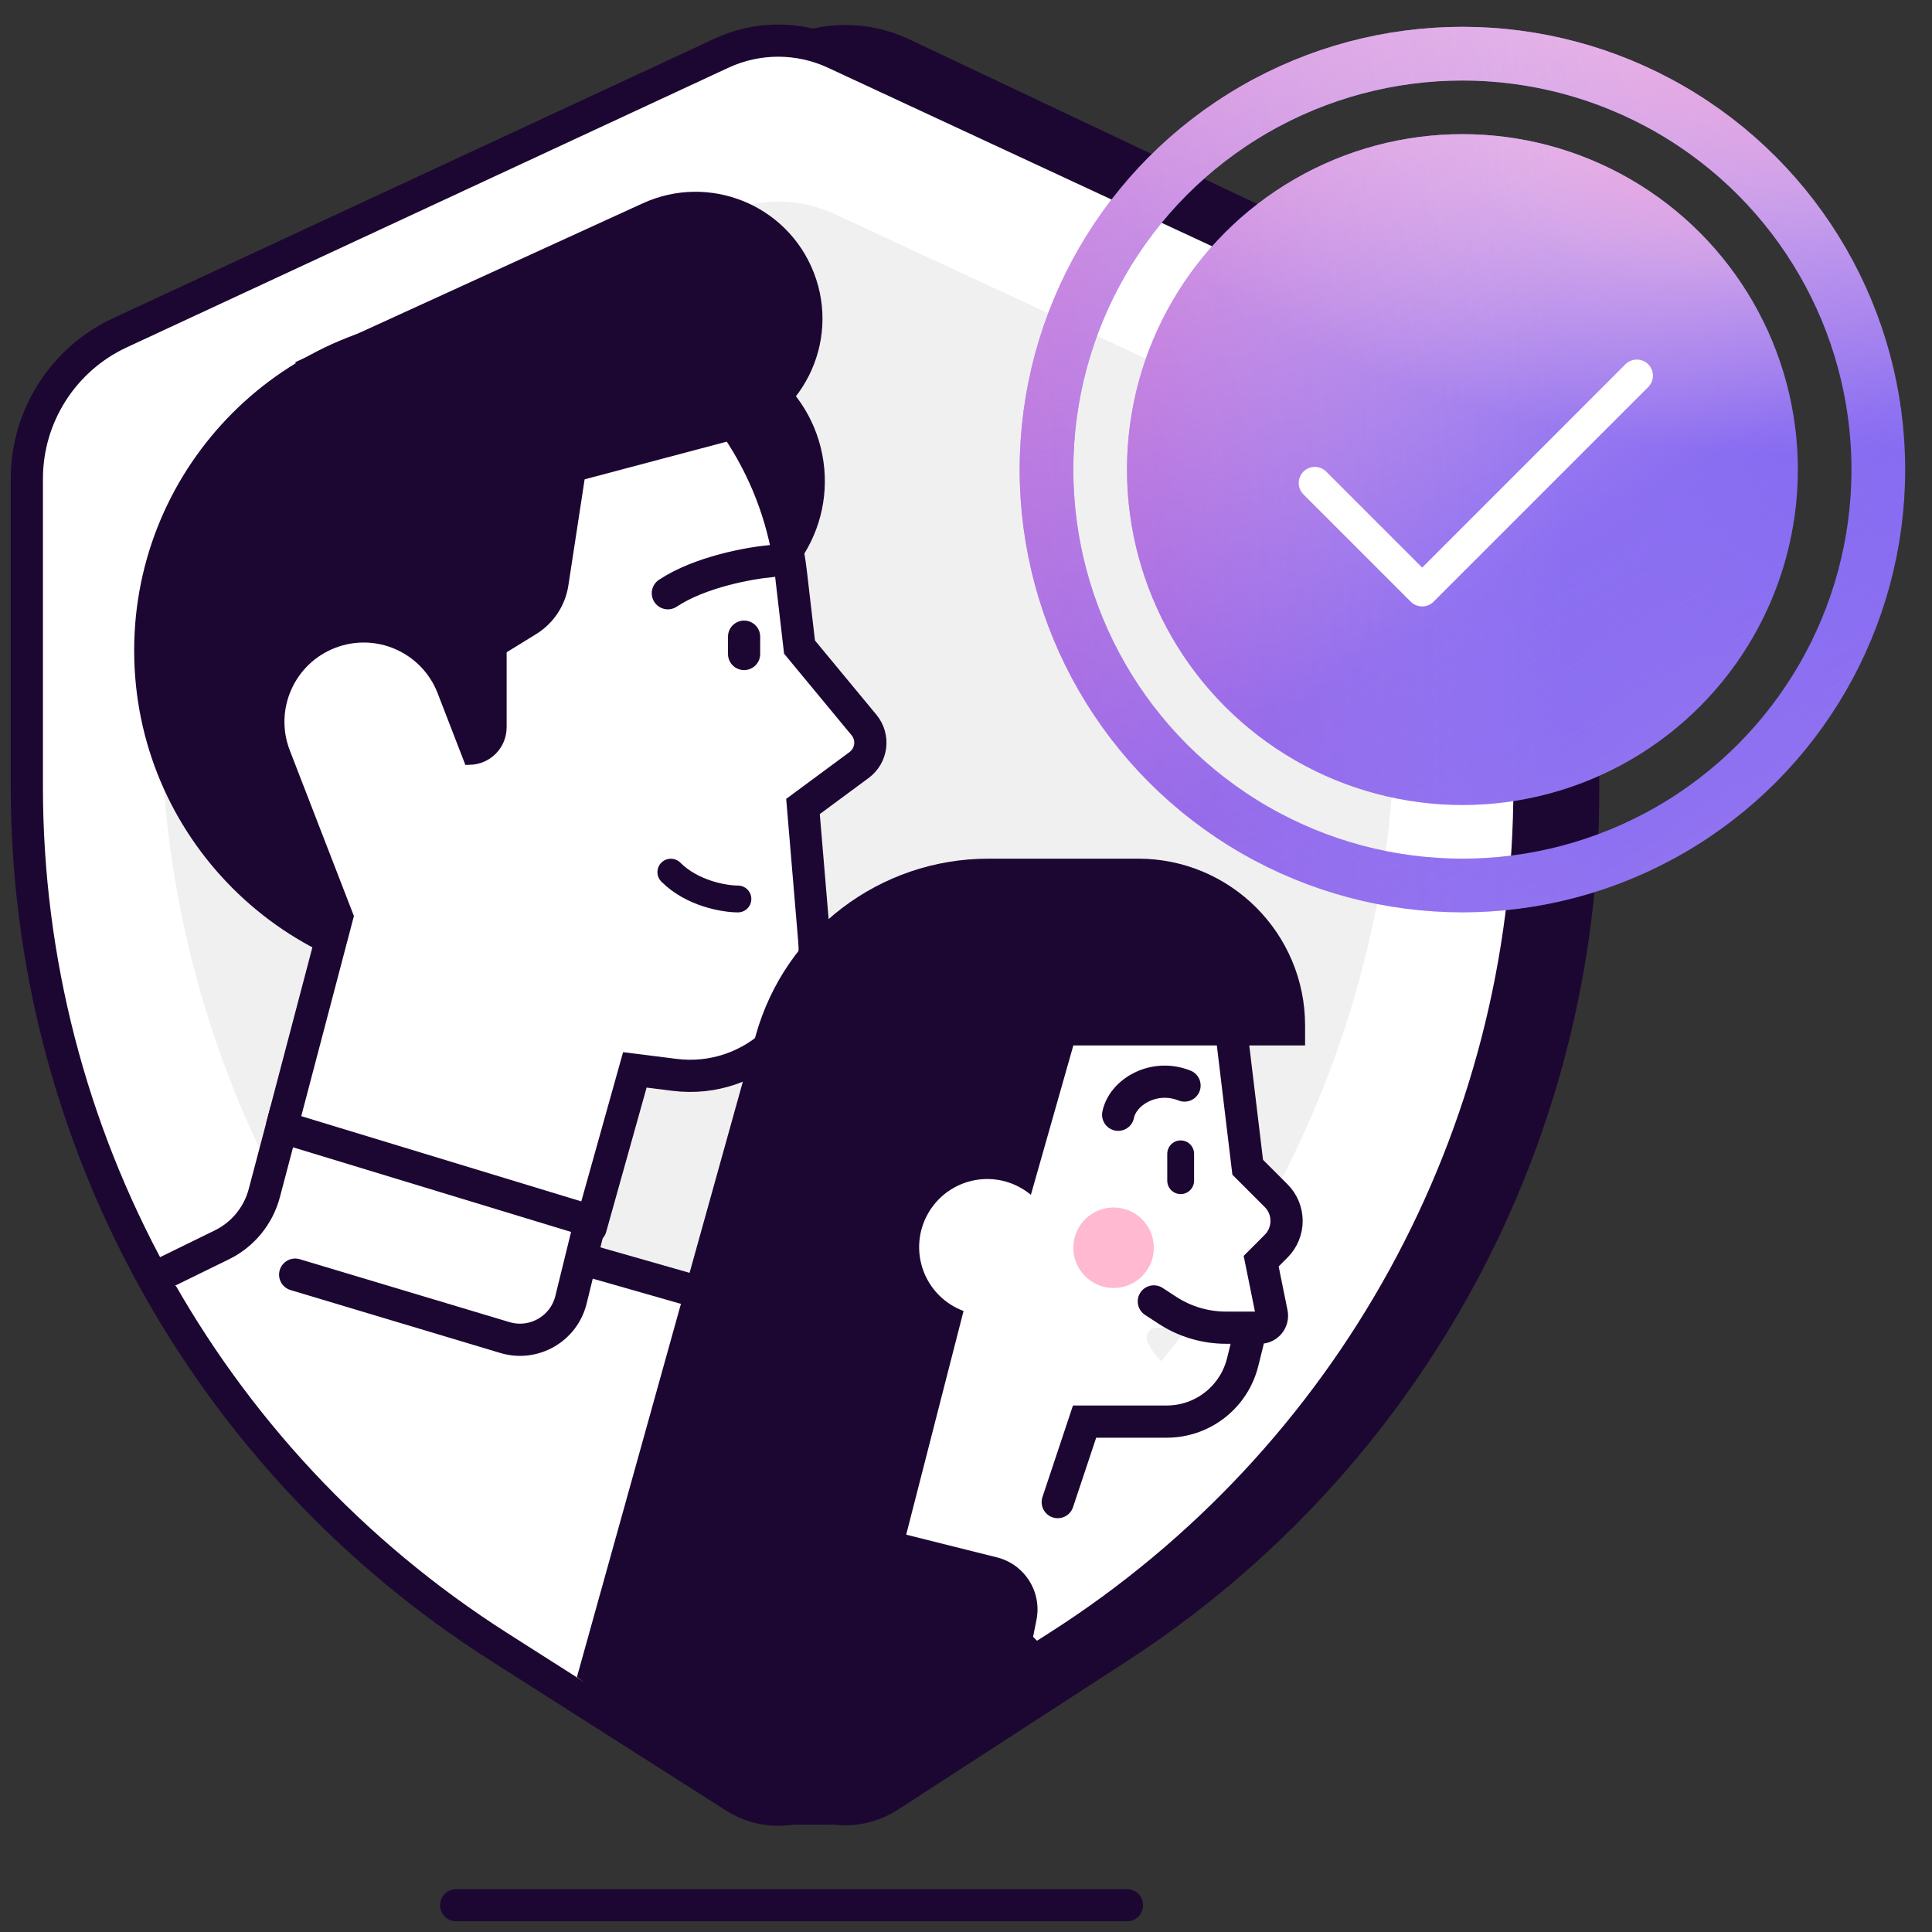
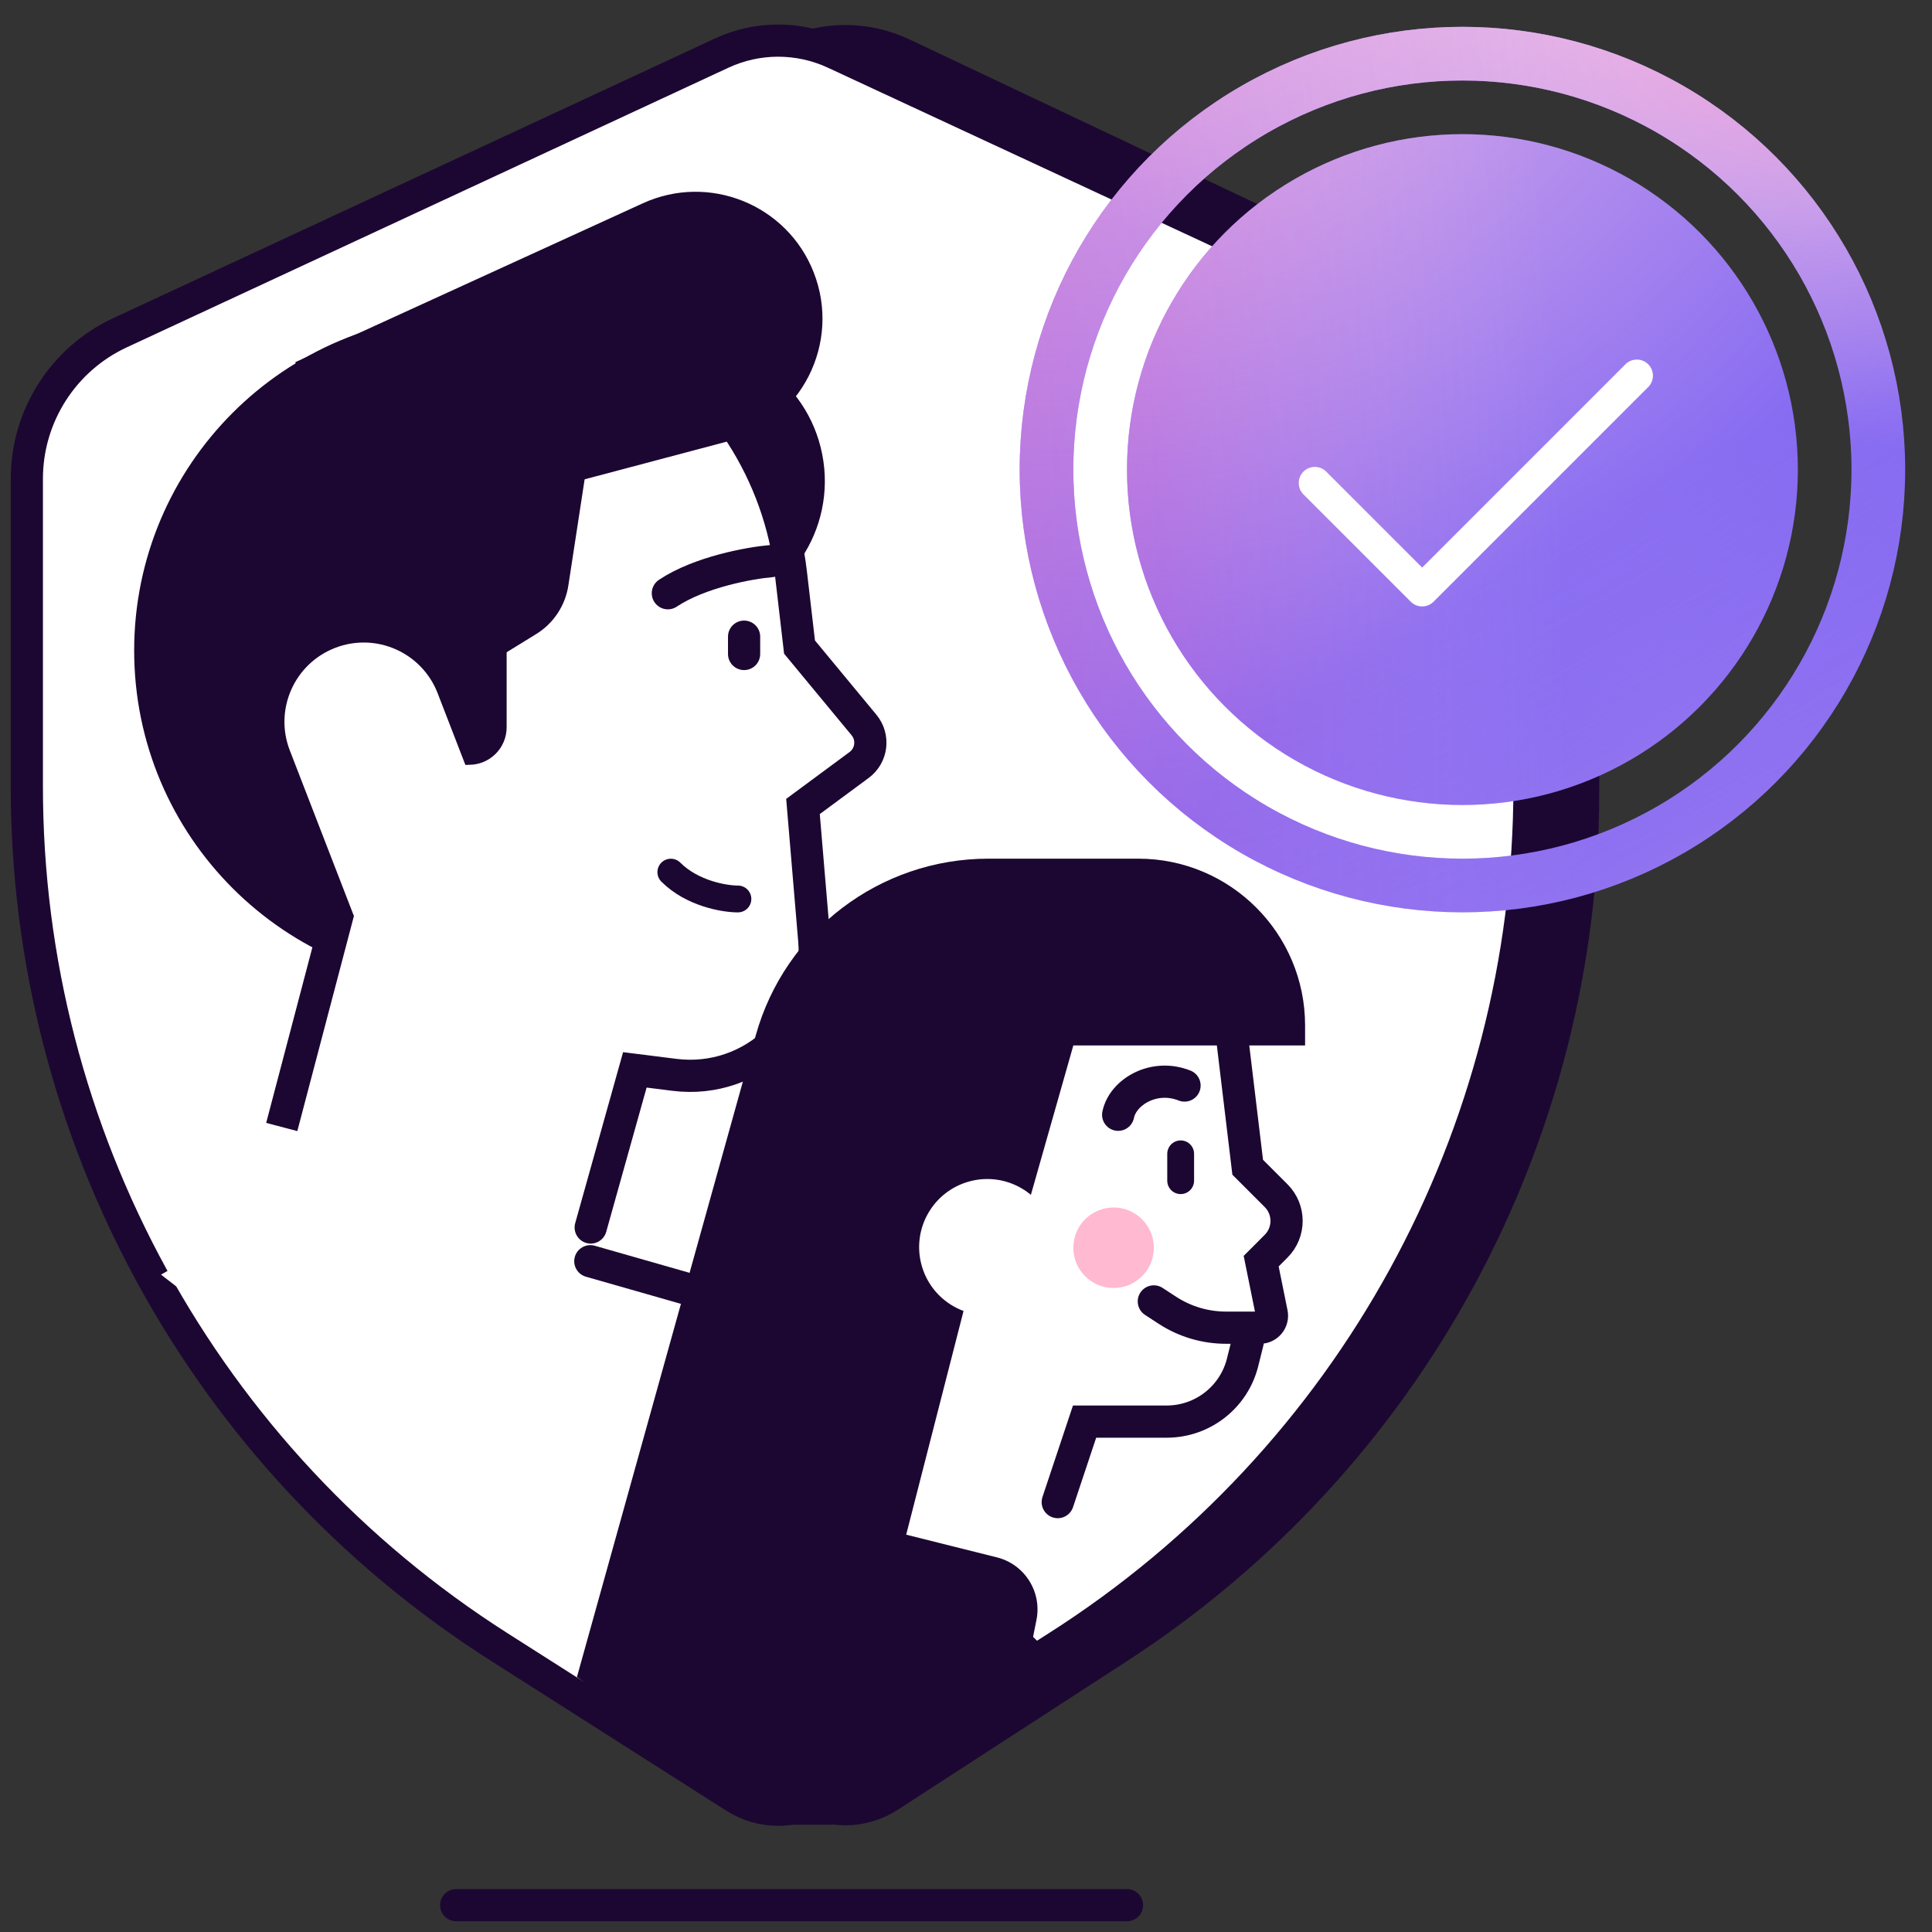
<svg xmlns="http://www.w3.org/2000/svg" width="72" height="72" viewBox="0 0 72 72" fill="none">
  <rect x="0" y="0" width="72" height="72" fill="#333333" stroke="none" />
  <path d="M4 14.014L29.361 2.012C30.715 1.371 32.285 1.371 33.639 2.012L59 14.014V29.518C59 42.394 52.48 54.394 41.677 61.4L33.132 66.941C32.139 67.585 30.861 67.585 29.868 66.941L21.323 61.4C10.52 54.394 4 42.394 4 29.518V14.014Z" fill="#1C0732" stroke="#1C0732" stroke-width="1.2" stroke-linecap="round" />
  <path d="M4.471 12.401L26.892 1.98C28.229 1.358 29.771 1.358 31.108 1.98L57 14.014V29.316C57 42.302 50.368 54.39 39.415 61.367L30.612 66.973C29.628 67.6 28.372 67.6 27.388 66.973L18.585 61.367C7.632 54.39 1 42.302 1 29.316V17.842C1 15.508 2.354 13.385 4.471 12.401Z" fill="white" stroke="#1C0732" stroke-width="1.2" stroke-linecap="round" />
-   <path d="M9.472 16.07L26.894 7.978C28.229 7.358 29.771 7.358 31.106 7.978L52 17.683V26.503C52 39.493 45.364 51.584 34.405 58.559L30.611 60.975C29.628 61.6 28.372 61.6 27.389 60.975L23.595 58.559C12.636 51.584 6 39.493 6 26.503V21.512C6 19.177 7.355 17.054 9.472 16.07Z" fill="#F0F0F0" />
  <path d="M5 24.244C5 17.325 10.609 11.717 17.527 11.717H19.52C24.91 11.717 29.28 16.086 29.28 21.476V27.012C29.28 32.402 24.91 36.771 19.52 36.771H17.527C10.609 36.771 5 31.163 5 24.244Z" fill="#1C0732" />
  <path d="M12.43 15.227L24.578 12.854C27.38 12.306 30.096 14.134 30.643 16.936C31.191 19.738 29.363 22.453 26.561 23.001L14.413 25.375L12.43 15.227Z" fill="#1C0732" />
  <path d="M14 30.502L9.5 45.502L6 47.502L23.5 61.002L27 48.502L21.5 47.002L25 32.002L14 30.502Z" fill="white" />
  <path d="M18.881 11.717H19.621C24.729 11.717 28.959 15.681 29.29 20.778L29.368 21.974C29.454 23.29 29.964 24.543 30.823 25.545L31.387 26.204C32.006 26.926 31.936 28.01 31.23 28.646C30.283 29.5 29.794 30.75 29.91 32.019L30.165 34.803C30.449 37.89 27.573 40.317 24.578 39.519L18.881 38.002L16.165 30.369C15.841 29.459 16.516 28.502 17.482 28.502C18.255 28.502 18.881 27.876 18.881 27.103V11.717Z" fill="white" />
  <path d="M16.33 14.177L22.426 13.696L21.181 21.821C21.066 22.57 20.628 23.231 19.983 23.629L16.533 25.753L16.33 14.177Z" fill="#1C0732" />
  <path d="M27.73 23.727V24.372" stroke="#1C0732" stroke-width="1.2" stroke-linecap="round" />
  <path d="M28.741 20.911C27.957 20.978 26.088 21.311 24.889 22.108" stroke="#1C0732" stroke-width="1.2" stroke-linecap="round" />
  <path d="M22.014 45.745L23.659 39.871L25.132 40.056C28.066 40.426 30.595 37.999 30.346 35.053L29.925 30.055L32.017 28.509C32.494 28.156 32.577 27.476 32.199 27.019L29.796 24.115L29.475 21.357C29.261 19.518 28.629 17.752 27.628 16.194L26.825 14.945" stroke="#1C0732" stroke-width="1.2" stroke-linecap="round" />
  <path d="M11 13.499L23.957 7.576C26.425 6.448 29.334 7.624 30.324 10.15C31.355 12.78 29.864 15.721 27.134 16.445L15.297 19.584L11 13.499Z" fill="#1C0732" />
  <path d="M27.5 33.502C27 33.502 25.8 33.302 25 32.502" stroke="#1C0732" stroke-linecap="round" />
-   <path d="M11 47.502L18.815 49.846C19.888 50.168 21.011 49.526 21.279 48.439L22 45.502L10.5 42.002L9.85 44.463C9.628 45.305 9.05 46.009 8.268 46.392L6 47.502" stroke="#1C0732" stroke-width="1.2" stroke-linecap="round" />
  <path d="M22 47.002L25.5 48.002" stroke="#1C0732" stroke-width="1.2" stroke-linecap="round" stroke-linejoin="round" />
  <path d="M17 71H42" stroke="#1C0732" stroke-width="1.2" stroke-linecap="round" />
  <path d="M46.498 43.5L45.837 38L36 37.5L31.5 59L37.5 61.5L39 57L40 54H43.281C44.493 54 45.553 53.184 45.864 52.012C45.933 51.753 45.738 51.5 45.47 51.5H45.145C44.138 51.5 43.217 50.928 42.77 50.025C42.646 49.774 42.829 49.479 43.11 49.479H44.337H46.959C47.239 49.479 47.45 49.221 47.394 48.946L47 47L47.557 46.442C48.077 45.922 48.077 45.078 47.556 44.558L46.498 43.5Z" fill="white" />
  <path d="M45.837 38L46.498 43.5L47.556 44.558C48.077 45.078 48.077 45.922 47.557 46.442L47 47L47.394 48.946C47.45 49.221 47.239 49.479 46.959 49.479H45.69C44.913 49.479 44.154 49.253 43.504 48.829L43 48.5M46.5 50L46.308 50.771C45.984 52.068 44.818 52.979 43.481 52.979H40.419L39.419 55.979" stroke="#1C0732" stroke-width="1.2" stroke-linecap="round" />
  <path d="M41.671 41.544C41.842 40.701 42.999 40 44.144 40.455" stroke="#1C0732" stroke-width="1.2" stroke-linecap="round" />
  <path d="M44 43V44" stroke="#1C0732" stroke-linecap="round" />
  <path d="M48.637 38.219C48.637 34.784 45.852 32 42.418 32L36.835 32C32.795 32 29.25 34.692 28.165 38.584L21.5 62.5L29 68L31 68L36 48.5L35 46L38 46L40 38.961L48.637 38.961L48.637 38.219Z" fill="#1C0732" />
  <circle r="1.5" transform="matrix(-1 0 0 1 41.5 46.5)" fill="#FFB9D0" />
  <circle r="2.538" transform="matrix(-0.866 -0.5 -0.5 0.866 36.792 46.477)" fill="white" />
  <circle cx="54.5" cy="17.5" r="12.5" fill="#715BF4" />
  <circle cx="54.5" cy="17.5" r="12.5" fill="url(#paint0_radial_102_15290)" />
  <circle cx="54.5" cy="17.5" r="12.5" fill="url(#paint1_radial_102_15290)" />
-   <circle cx="54.5" cy="17.5" r="12.5" fill="url(#paint2_radial_102_15290)" />
-   <circle cx="54.5" cy="17.5" r="12.5" fill="url(#paint3_radial_102_15290)" fill-opacity="0.3" />
  <circle cx="54.5" cy="17.5" r="12.5" fill="url(#paint4_radial_102_15290)" fill-opacity="0.3" />
  <circle cx="54.5" cy="17.5" r="15.5" stroke="#715BF4" stroke-width="2" />
  <circle cx="54.5" cy="17.5" r="15.5" stroke="url(#paint5_radial_102_15290)" stroke-width="2" />
  <circle cx="54.5" cy="17.5" r="15.5" stroke="url(#paint6_radial_102_15290)" stroke-width="2" />
  <circle cx="54.5" cy="17.5" r="15.5" stroke="url(#paint7_radial_102_15290)" stroke-width="2" />
  <circle cx="54.5" cy="17.5" r="15.5" stroke="url(#paint8_radial_102_15290)" stroke-opacity="0.3" stroke-width="2" />
  <circle cx="54.5" cy="17.5" r="15.5" stroke="url(#paint9_radial_102_15290)" stroke-opacity="0.3" stroke-width="2" />
  <path d="M49 18L53 22L61 14" stroke="white" stroke-width="1.2" stroke-linecap="round" stroke-linejoin="round" />
  <path d="M37.15 58.038L33 57L30.5 67.5L39.5 62L38.5 61L38.626 60.37C38.835 59.323 38.186 58.296 37.15 58.038Z" fill="#1C0732" />
  <path d="M13 32.5L10.5 42" stroke="#1C0732" stroke-width="1.2" />
  <path d="M10.8 27.965C10.212 26.444 10.967 24.734 12.489 24.145C14.01 23.556 15.72 24.312 16.309 25.833L18.692 31.992L13.184 34.124L10.8 27.965Z" fill="white" />
  <defs>
    <radialGradient id="paint0_radial_102_15290" cx="0" cy="0" r="1" gradientUnits="userSpaceOnUse" gradientTransform="translate(42 -9.078) rotate(90) scale(41.262)">
      <stop stop-color="#FFC7E5" />
      <stop offset="1" stop-color="#FFC7E5" stop-opacity="0" />
    </radialGradient>
    <radialGradient id="paint1_radial_102_15290" cx="0" cy="0" r="1" gradientUnits="userSpaceOnUse" gradientTransform="translate(69.71 56.82) rotate(-124.624) scale(37.164 74.465)">
      <stop stop-color="#FFC7E5" />
      <stop offset="1" stop-color="#FFC7E5" stop-opacity="0" />
    </radialGradient>
    <radialGradient id="paint2_radial_102_15290" cx="0" cy="0" r="1" gradientUnits="userSpaceOnUse" gradientTransform="translate(65.989 1.845) rotate(92.463) scale(15.062 26.854)">
      <stop stop-color="#FFC7E5" />
      <stop offset="1" stop-color="#FFC7E5" stop-opacity="0" />
    </radialGradient>
    <radialGradient id="paint3_radial_102_15290" cx="0" cy="0" r="1" gradientUnits="userSpaceOnUse" gradientTransform="translate(65.665 5) rotate(89.251) scale(6.19 11.012)">
      <stop stop-color="#FF4EAD" />
      <stop offset="1" stop-color="#FFC7E5" stop-opacity="0" />
    </radialGradient>
    <radialGradient id="paint4_radial_102_15290" cx="0" cy="0" r="1" gradientUnits="userSpaceOnUse" gradientTransform="translate(35.083 17.5) rotate(-2.411) scale(23.079 92.274)">
      <stop offset="0.16" stop-color="#FF4EAD" />
      <stop offset="1" stop-color="#FFC7E5" stop-opacity="0" />
    </radialGradient>
    <radialGradient id="paint5_radial_102_15290" cx="0" cy="0" r="1" gradientUnits="userSpaceOnUse" gradientTransform="translate(38 -17.582) rotate(90) scale(54.466)">
      <stop stop-color="#FFC7E5" />
      <stop offset="1" stop-color="#FFC7E5" stop-opacity="0" />
    </radialGradient>
    <radialGradient id="paint6_radial_102_15290" cx="0" cy="0" r="1" gradientUnits="userSpaceOnUse" gradientTransform="translate(74.578 69.403) rotate(-124.624) scale(49.057 98.294)">
      <stop stop-color="#FFC7E5" />
      <stop offset="1" stop-color="#FFC7E5" stop-opacity="0" />
    </radialGradient>
    <radialGradient id="paint7_radial_102_15290" cx="0" cy="0" r="1" gradientUnits="userSpaceOnUse" gradientTransform="translate(69.665 -3.165) rotate(92.463) scale(19.882 35.447)">
      <stop stop-color="#FFC7E5" />
      <stop offset="1" stop-color="#FFC7E5" stop-opacity="0" />
    </radialGradient>
    <radialGradient id="paint8_radial_102_15290" cx="0" cy="0" r="1" gradientUnits="userSpaceOnUse" gradientTransform="translate(69.238 1) rotate(89.251) scale(8.171 14.536)">
      <stop stop-color="#FF4EAD" />
      <stop offset="1" stop-color="#FFC7E5" stop-opacity="0" />
    </radialGradient>
    <radialGradient id="paint9_radial_102_15290" cx="0" cy="0" r="1" gradientUnits="userSpaceOnUse" gradientTransform="translate(28.869 17.5) rotate(-2.411) scale(30.464 121.801)">
      <stop offset="0.16" stop-color="#FF4EAD" />
      <stop offset="1" stop-color="#FFC7E5" stop-opacity="0" />
    </radialGradient>
  </defs>
</svg>